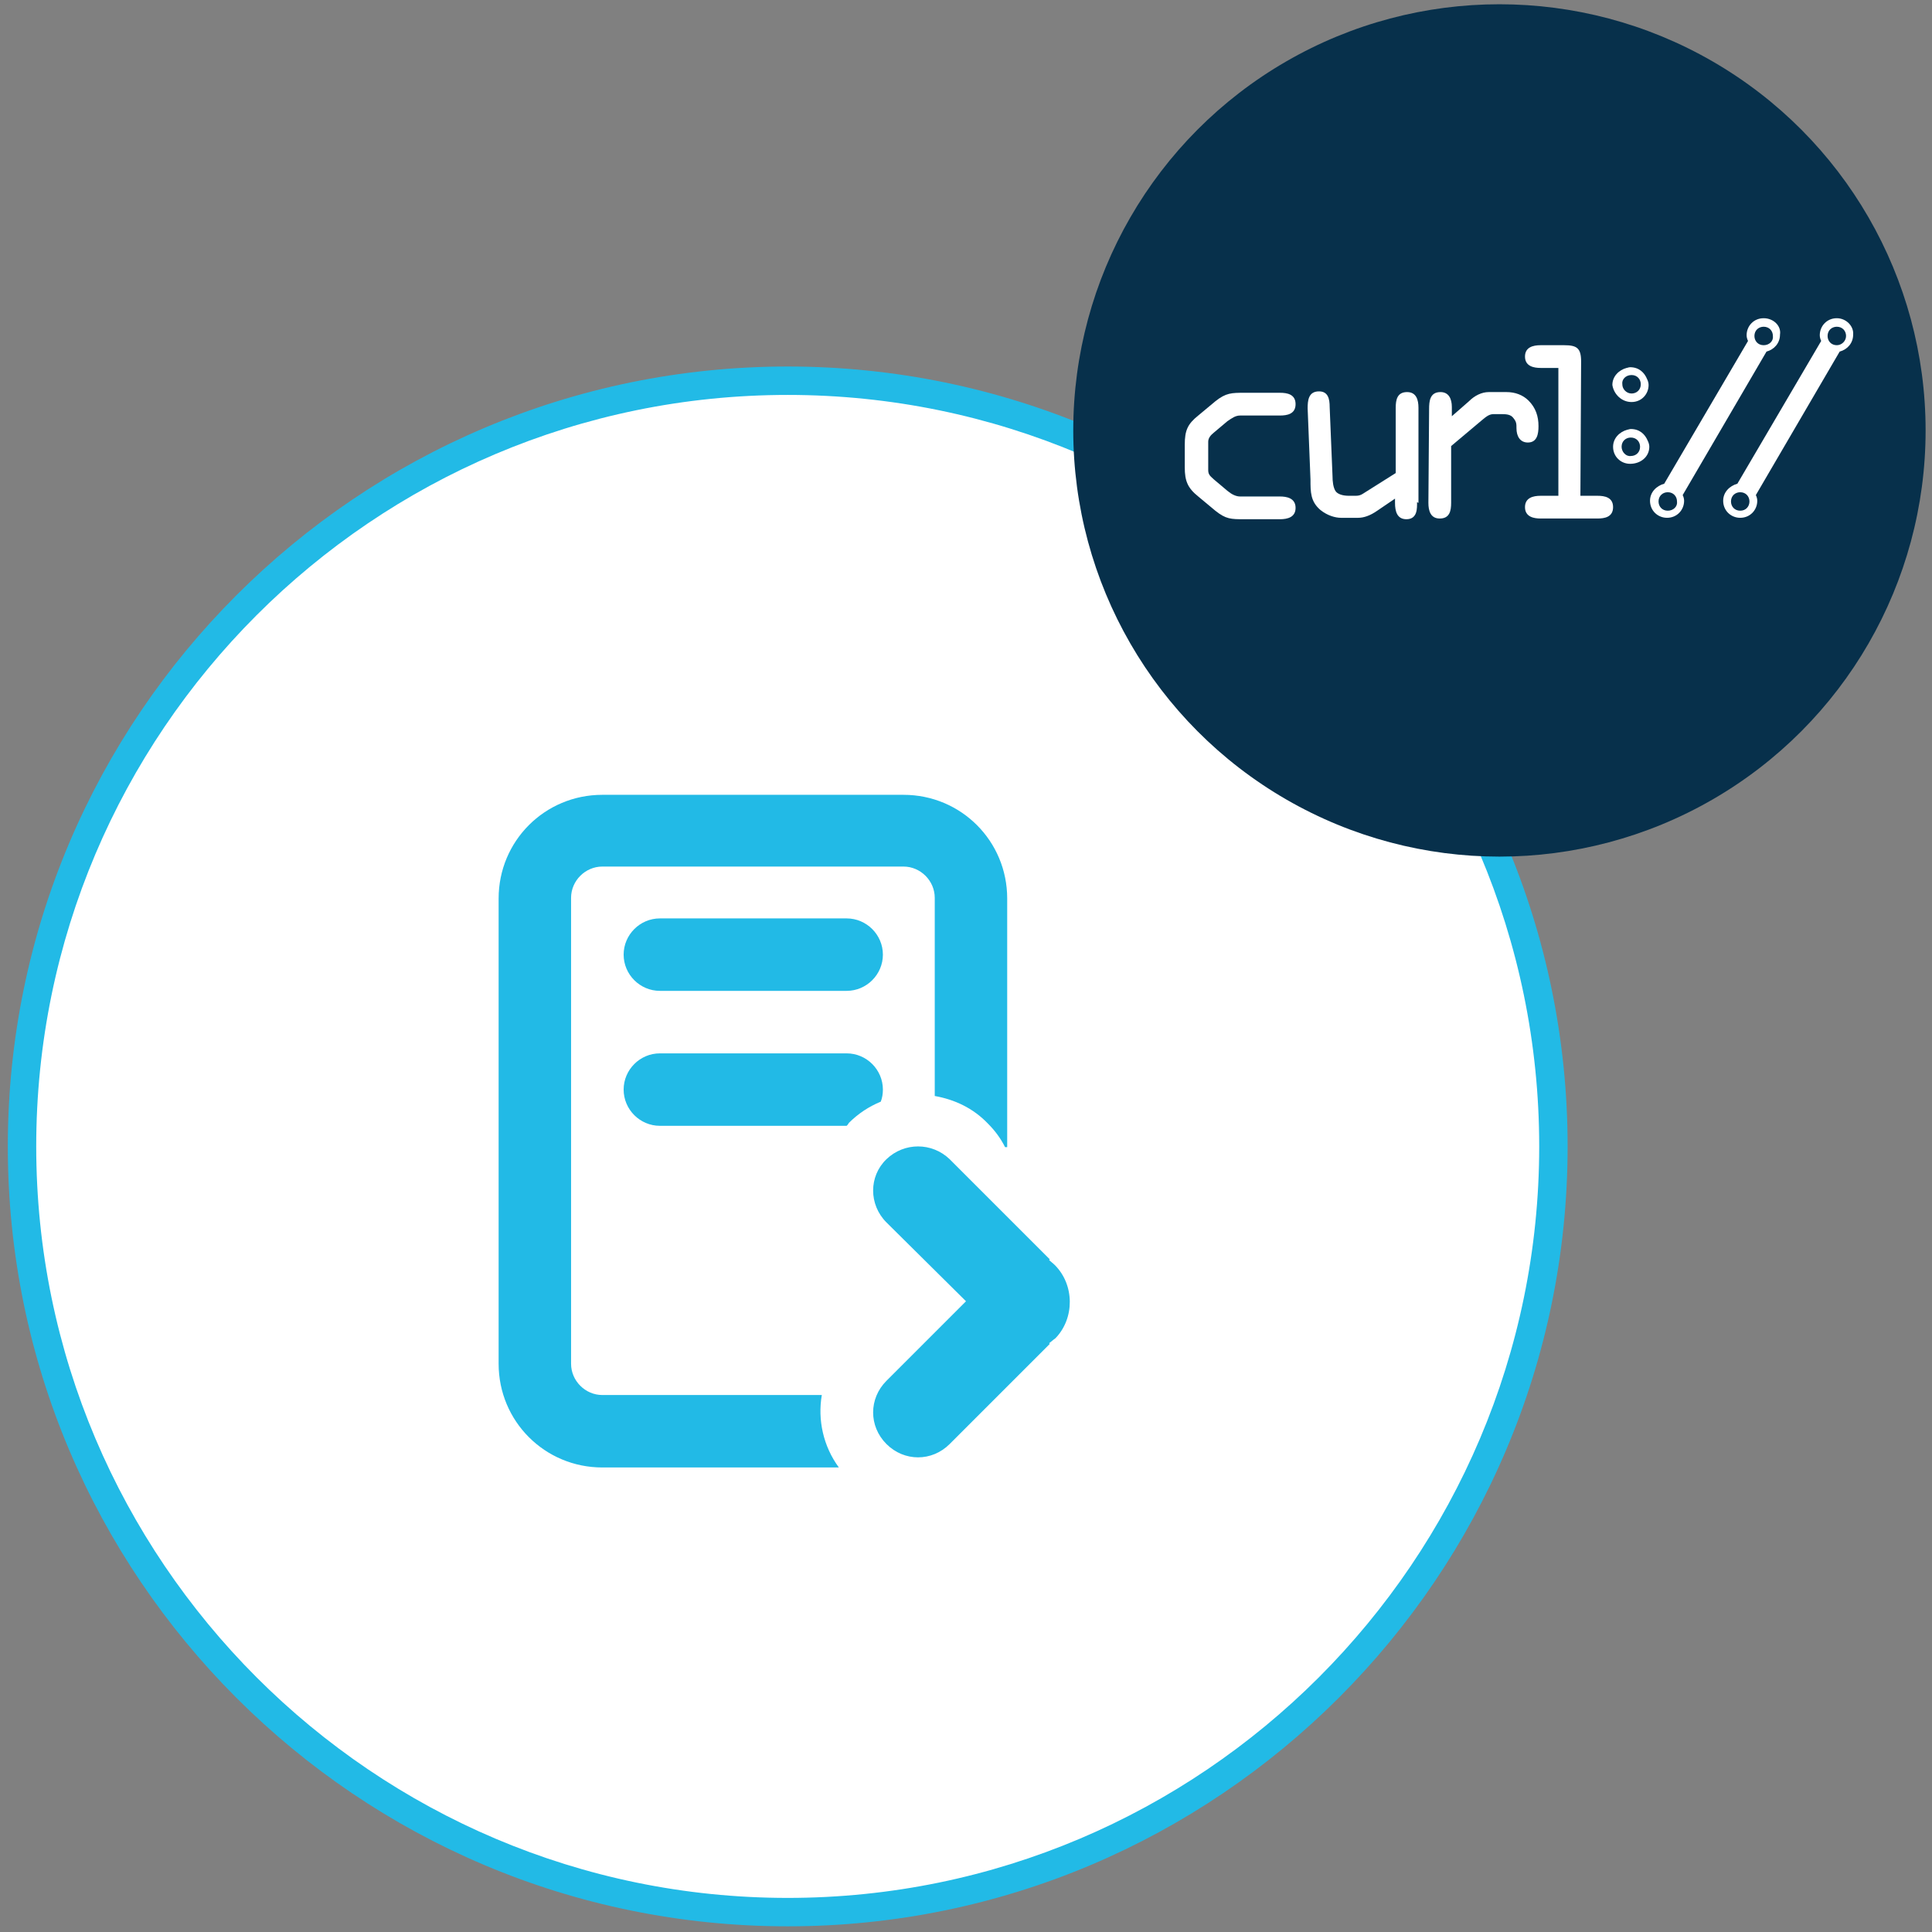
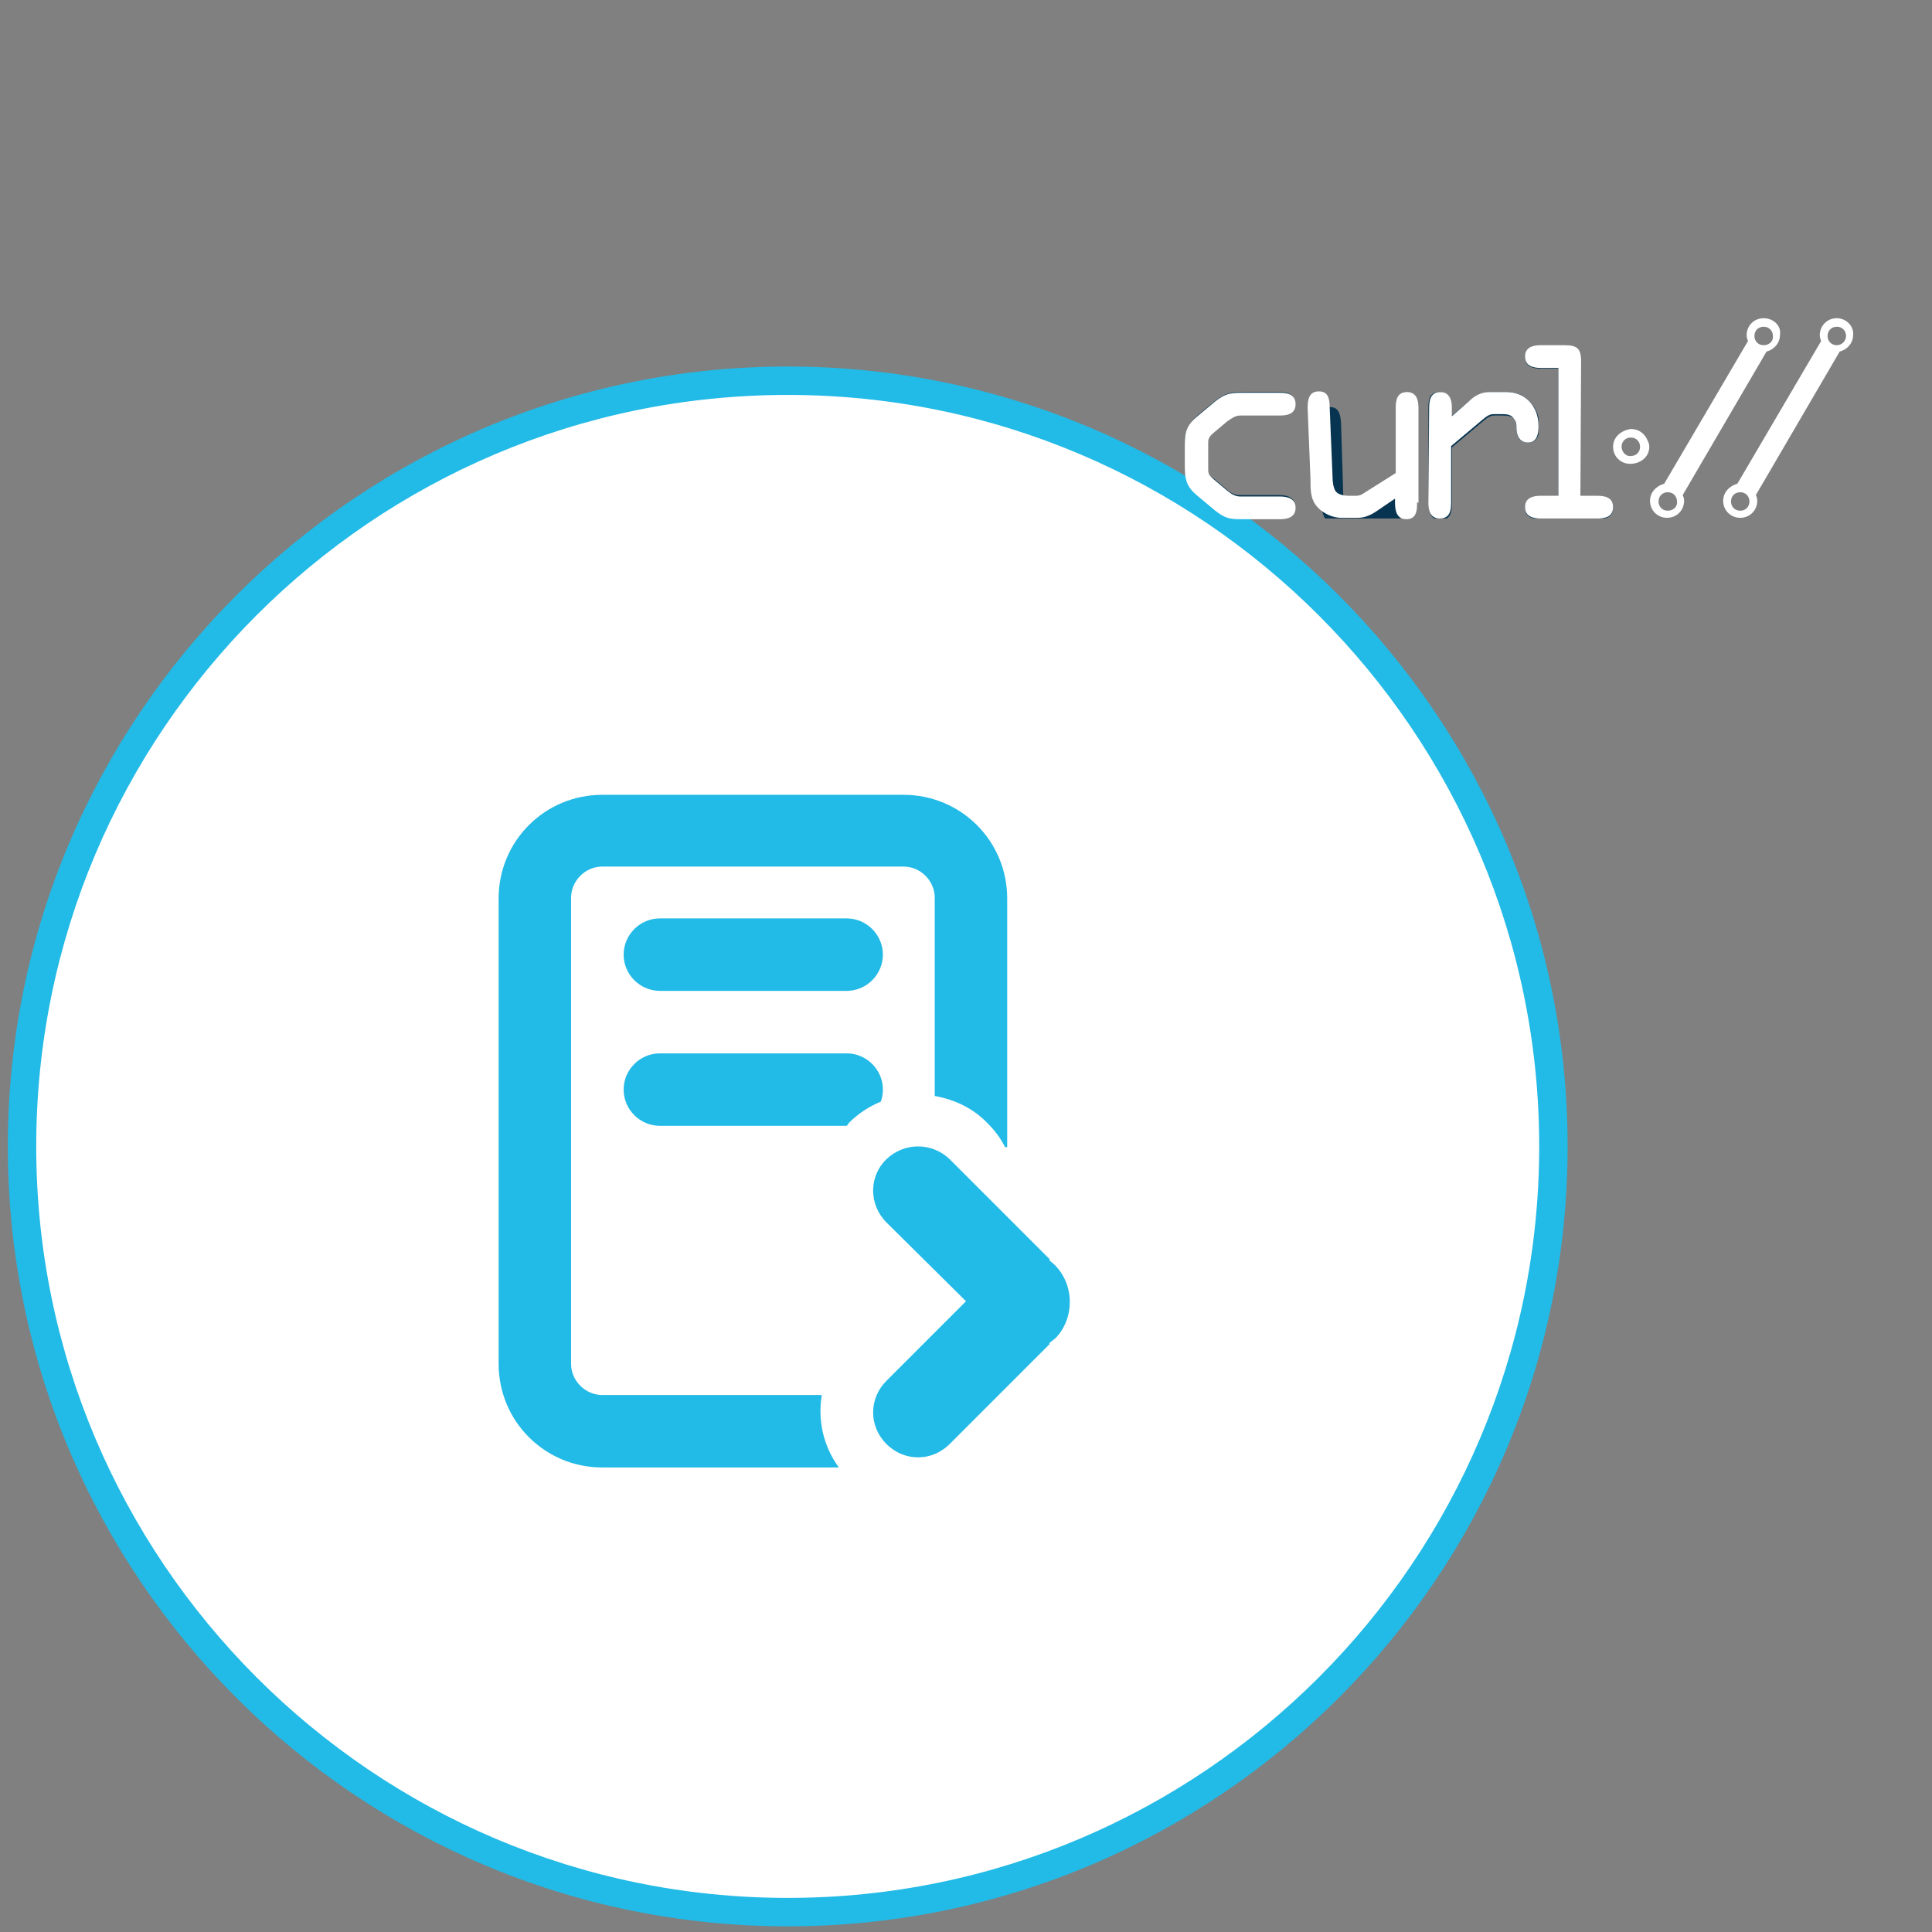
<svg xmlns="http://www.w3.org/2000/svg" xmlns:xlink="http://www.w3.org/1999/xlink" version="1.1" id="Layer_1" x="0px" y="0px" viewBox="0 0 272 272" style="enable-background:new 0 0 272 272;" xml:space="preserve">
  <rect x="0" y="0" width="272" height="272" fill="#808080" stroke="none" />
  <style type="text/css">
	.st0{fill:#FFFFFF;}
	.st1{fill:#22BAE6;}
	.st2{fill-rule:evenodd;clip-rule:evenodd;fill:#22BAE6;}
	.st3{fill:#07304B;}
	.st4{clip-path:url(#SVGID_2_);}
	.st5{clip-path:url(#SVGID_4_);}
	.st6{fill:#073551;}
	.st7{clip-path:url(#SVGID_6_);}
	.st8{clip-path:url(#SVGID_8_);}
	.st9{clip-path:url(#SVGID_10_);}
	.st10{clip-path:url(#SVGID_12_);}
	.st11{clip-path:url(#SVGID_14_);}
	.st12{clip-path:url(#SVGID_16_);}
</style>
  <g id="Conversion_Curl">
    <g>
      <g>
        <circle class="st0" cx="110.9" cy="161.4" r="107.8" />
      </g>
      <g>
        <path class="st1" d="M110.9,271.2C50.3,271.2,1.1,222,1.1,161.4S50.4,51.6,110.9,51.6s109.8,49.3,109.8,109.8     C220.7,222,171.4,271.2,110.9,271.2z M110.9,55.6C52.5,55.6,5.1,103.1,5.1,161.4s47.5,105.8,105.8,105.8s105.8-47.5,105.8-105.8     S169.2,55.6,110.9,55.6z" />
      </g>
    </g>
    <g id="conversion">
      <path class="st2" d="M115.7,196.4H84.8c-2.4,0-4.4-2-4.4-4.4v-65.6c0-2.4,2-4.4,4.4-4.4h42.4c2.4,0,4.4,2,4.4,4.4v27.9    c2.8,0.5,5.4,1.7,7.5,3.9c1,1,1.8,2.1,2.4,3.3h0.3v-35c0-8.1-6.5-14.6-14.6-14.6H84.8c-8.1,0-14.6,6.5-14.6,14.6V192    c0,8.1,6.5,14.6,14.6,14.6h33.3C115.9,203.6,115.1,199.9,115.7,196.4z M92.9,129.3c-2.8,0-5.1,2.3-5.1,5.1c0,2.8,2.3,5.1,5.1,5.1    h26.3c2.8,0,5.1-2.3,5.1-5.1c0-2.8-2.3-5.1-5.1-5.1H92.9z M124.3,153.4c0-2.8-2.3-5.1-5.1-5.1H92.9c-2.8,0-5.1,2.3-5.1,5.1    c0,2.8,2.3,5.1,5.1,5.1h26.3c0,0,0,0,0,0c0.1-0.1,0.2-0.2,0.3-0.4c1.3-1.3,2.8-2.3,4.5-3C124.2,154.6,124.3,154,124.3,153.4z     M148.5,178.1c-0.3-0.3-0.6-0.5-0.8-0.7l0.1-0.1l-14.1-14.1c-2.5-2.4-6.4-2.4-8.9,0c-2.5,2.4-2.5,6.4,0,8.9l11.2,11.1l-11.2,11.2    c-2.5,2.5-2.5,6.4,0,8.9c2.5,2.5,6.4,2.5,8.9,0l14.1-14.1l-0.1-0.1c0.3-0.2,0.6-0.5,0.9-0.7C151.3,185.6,151.3,180.9,148.5,178.1z    " />
    </g>
    <g>
      <g>
-         <circle class="st3" cx="211.1" cy="60.6" r="60" />
-       </g>
+         </g>
      <g>
        <g id="path4177">
          <path class="st0" d="M258.6,48.6c-0.8,0-1.3-0.6-1.3-1.3c0-0.8,0.6-1.3,1.3-1.3c0.8,0,1.3,0.6,1.3,1.3S259.3,48.6,258.6,48.6       M245,71.9c-0.8,0-1.3-0.6-1.3-1.3c0-0.8,0.6-1.3,1.3-1.3c0.8,0,1.3,0.6,1.3,1.3S245.8,71.9,245,71.9 M258.6,44.8      c-1.4,0-2.4,1.1-2.4,2.4c0,0.3,0.1,0.6,0.2,0.8l-11.8,20.1c-1.1,0.3-2,1.2-2,2.4c0,1.4,1.1,2.4,2.4,2.4c1.4,0,2.4-1.1,2.4-2.4      c0-0.3-0.1-0.6-0.2-0.8L259,49.5c1.1-0.3,1.9-1.2,1.9-2.4C261,45.9,259.9,44.8,258.6,44.8" />
        </g>
        <g id="path4179">
          <path class="st0" d="M248.3,48.6c-0.8,0-1.3-0.6-1.3-1.3c0-0.8,0.6-1.3,1.3-1.3c0.8,0,1.3,0.6,1.3,1.3      C249.7,48,249.1,48.6,248.3,48.6 M234.8,71.9c-0.8,0-1.3-0.6-1.3-1.3c0-0.8,0.6-1.3,1.3-1.3c0.8,0,1.3,0.6,1.3,1.3      C236.2,71.3,235.6,71.9,234.8,71.9 M248.3,44.8c-1.4,0-2.4,1.1-2.4,2.4c0,0.3,0.1,0.6,0.2,0.8l-11.8,20.1c-1.1,0.3-2,1.2-2,2.4      c0,1.4,1.1,2.4,2.4,2.4c1.4,0,2.4-1.1,2.4-2.4c0-0.3-0.1-0.6-0.2-0.8l11.8-20.2c1.1-0.3,1.9-1.2,1.9-2.4      C250.8,45.9,249.7,44.8,248.3,44.8" />
        </g>
        <g id="path4181">
-           <path class="st0" d="M229.7,52.8c0.8,0,1.3,0.6,1.3,1.3c0,0.8-0.6,1.3-1.3,1.3s-1.3-0.6-1.3-1.3      C228.3,53.4,228.9,52.8,229.7,52.8 M229.7,56.6c1.4,0,2.4-1.1,2.4-2.4c0-0.3-0.1-0.6-0.2-0.8c-0.4-1-1.2-1.7-2.4-1.7      c-0.2,0-0.4,0.1-0.5,0.1c-1.1,0.3-2,1.2-2,2.4C227.2,55.5,228.3,56.6,229.7,56.6" />
-         </g>
+           </g>
        <g id="path4183">
          <path class="st0" d="M228.3,62.9c0-0.8,0.6-1.3,1.3-1.3c0.8,0,1.3,0.6,1.3,1.3c0,0.8-0.6,1.3-1.3,1.3      C228.9,64.3,228.3,63.6,228.3,62.9 M232.2,62.9c0-0.3-0.1-0.6-0.2-0.8c-0.4-1-1.2-1.7-2.4-1.7c-0.2,0-0.4,0.1-0.5,0.1      c-1.1,0.3-2,1.2-2,2.4c0,1.4,1.1,2.4,2.4,2.4C231,65.3,232.2,64.3,232.2,62.9" />
        </g>
        <g id="use4187">
          <g>
            <g>
              <g>
                <g>
                  <g>
                    <g>
                      <defs>
                        <rect id="SVGID_1_" x="166.8" y="55.2" width="15.5" height="17.8" />
                      </defs>
                      <clipPath id="SVGID_2_">
                        <use xlink:href="#SVGID_1_" style="overflow:visible;" />
                      </clipPath>
                      <g class="st4">
                        <g>
                          <g>
                            <g>
                              <g>
                                <defs>
                                  <rect id="SVGID_3_" x="166.8" y="55.2" width="15.5" height="17.8" />
                                </defs>
                                <clipPath id="SVGID_4_">
                                  <use xlink:href="#SVGID_3_" style="overflow:visible;" />
                                </clipPath>
                                <g class="st5">
                                  <path id="path4165_2_" class="st6" d="M166.8,62.6c0-1.9,0.4-2.9,1.9-4.2l2.3-1.9c1.5-1.2,2.3-1.3,4.1-1.3h5                  c1,0,2.2,0.2,2.2,1.6c0,1.4-1.2,1.6-2.2,1.6h-5.6c-0.6,0-1.3,0.3-1.8,0.8l-1.9,1.6c-0.5,0.4-0.9,0.7-0.9,1.3V66                  c0,0.6,0.4,1,0.9,1.3l1.9,1.6c0.5,0.5,1.2,0.8,1.8,0.8h5.6c0.9,0,2.2,0.2,2.2,1.6s-1.1,1.6-2.2,1.6h-5                  c-1.8,0-2.6-0.1-4.1-1.3l-2.3-1.9c-1.5-1.2-1.9-2.2-1.9-4.1C166.8,65.7,166.8,62.6,166.8,62.6z" />
                                </g>
                              </g>
                            </g>
                          </g>
                        </g>
                      </g>
                    </g>
                  </g>
                </g>
              </g>
            </g>
          </g>
          <g>
            <g>
              <g id="path4165_12_">
                <path class="st0" d="M166.8,62.6c0-2,0.4-2.9,1.9-4.1l2.4-2c1.5-1.2,2.3-1.2,4.1-1.2h5c1,0,2.2,0.2,2.2,1.6s-1.2,1.6-2.2,1.6         h-5.6c-0.7,0-1.2,0.4-1.8,0.8l-1.9,1.6c-0.5,0.4-0.8,0.8-0.8,1.3v4c0,0.7,0.4,0.9,0.8,1.3l1.9,1.6c0.6,0.5,1.2,0.8,1.8,0.8         h5.6c0.9,0,2.2,0.2,2.2,1.6c0,1.3-1.1,1.6-2.2,1.6h-5c-1.9,0-2.6,0-4.1-1.2l-2.4-2c-1.5-1.2-1.9-2.2-1.9-4.1V62.6z" />
              </g>
            </g>
          </g>
        </g>
        <g id="use4189">
          <g>
            <g>
              <g>
                <g>
                  <g>
                    <g>
                      <defs>
                        <rect id="SVGID_5_" x="184" y="55.2" width="15.5" height="17.8" />
                      </defs>
                      <clipPath id="SVGID_6_">
                        <use xlink:href="#SVGID_5_" style="overflow:visible;" />
                      </clipPath>
                      <g class="st7">
                        <g>
                          <g>
                            <g>
                              <g>
                                <defs>
                                  <rect id="SVGID_7_" x="183.9" y="55.2" width="15.5" height="17.8" />
                                </defs>
                                <clipPath id="SVGID_8_">
                                  <use xlink:href="#SVGID_7_" style="overflow:visible;" />
                                </clipPath>
                                <g class="st8">
-                                   <path id="path4168_2_" class="st6" d="M199.5,70.7c0,0.7,0.1,2.3-1.6,2.3c-1.4,0-1.6-1.1-1.6-2.2v-0.5l-2.6,1.7                  c-1,0.7-1.9,1-2.7,1h-2.3c-0.9,0-1.9-0.3-2.9-1.2c-1.4-1.2-1.4-2.6-1.5-4.3l-0.3-10c0-1.2,0.1-2.4,1.6-2.4                  c1.4,0,1.5,1.2,1.6,2.2l0.3,9.7c0,0.7,0.1,1.6,0.3,2.1s1.1,0.7,1.8,0.7h1c0.4,0,0.7-0.1,1-0.3l4.7-2.9v-9.2                  c0-1.1,0.2-2.2,1.6-2.2c1.4,0,1.6,1.1,1.6,2.2L199.5,70.7L199.5,70.7z" />
+                                   <path id="path4168_2_" class="st6" d="M199.5,70.7c0,0.7,0.1,2.3-1.6,2.3v-0.5l-2.6,1.7                  c-1,0.7-1.9,1-2.7,1h-2.3c-0.9,0-1.9-0.3-2.9-1.2c-1.4-1.2-1.4-2.6-1.5-4.3l-0.3-10c0-1.2,0.1-2.4,1.6-2.4                  c1.4,0,1.5,1.2,1.6,2.2l0.3,9.7c0,0.7,0.1,1.6,0.3,2.1s1.1,0.7,1.8,0.7h1c0.4,0,0.7-0.1,1-0.3l4.7-2.9v-9.2                  c0-1.1,0.2-2.2,1.6-2.2c1.4,0,1.6,1.1,1.6,2.2L199.5,70.7L199.5,70.7z" />
                                </g>
                              </g>
                            </g>
                          </g>
                        </g>
                      </g>
                    </g>
                  </g>
                </g>
              </g>
            </g>
          </g>
          <g>
            <g>
              <g id="path4168_12_">
                <path class="st0" d="M199.5,70.7c0,0.8,0.1,2.4-1.5,2.4c-1.3,0-1.6-1.1-1.6-2.3v-0.6l-2.5,1.7c-1,0.7-1.9,1-2.7,1h-2.4         c-0.8,0-1.9-0.3-2.9-1.1c-1.4-1.2-1.4-2.5-1.4-4.3l-0.4-10c0-1.1,0.1-2.4,1.6-2.4c1.3,0,1.5,1.1,1.5,2.2l0.4,9.7         c0,0.8,0.1,1.6,0.4,2.1s1.1,0.7,1.9,0.7h1c0.4,0,0.7-0.1,1-0.3l4.6-2.9v-9.2c0-1.1,0.2-2.2,1.6-2.2c1.3,0,1.6,1.1,1.6,2.2         v13.4L199.5,70.7L199.5,70.7z" />
              </g>
            </g>
          </g>
        </g>
        <g id="use4193">
          <g>
            <g>
              <g>
                <g>
                  <g>
                    <g>
                      <defs>
                        <rect id="SVGID_9_" x="201.1" y="55.2" width="15.5" height="17.8" />
                      </defs>
                      <clipPath id="SVGID_10_">
                        <use xlink:href="#SVGID_9_" style="overflow:visible;" />
                      </clipPath>
                      <g class="st9">
                        <g>
                          <g>
                            <g>
                              <g>
                                <defs>
                                  <rect id="SVGID_11_" x="201.1" y="55.2" width="15.6" height="17.8" />
                                </defs>
                                <clipPath id="SVGID_12_">
                                  <use xlink:href="#SVGID_11_" style="overflow:visible;" />
                                </clipPath>
                                <g class="st10">
                                  <path id="path4171_2_" class="st6" d="M201.1,57.5c0-1.2,0.1-2.3,1.6-2.3c1.3,0,1.6,1.1,1.6,2.1v1.3l2.5-2.1                  c0.9-0.7,1.8-1.3,2.8-1.3h2.6c1.2,0,2.3,0.4,3.1,1.3c1.1,1.1,1.4,2.1,1.4,3.6c0,1.1-0.2,2.2-1.6,2.2                  c-1.2,0-1.6-0.9-1.6-1.9c0-0.5,0-0.9-0.3-1.4c-0.4-0.5-1.2-0.5-1.9-0.5h-0.9c-0.6,0-1,0.3-1.6,0.8l-4.4,3.7v8                  c0,1.1-0.2,2.2-1.6,2.2s-1.6-1.1-1.6-2.2C201.1,70.9,201.1,57.5,201.1,57.5z" />
                                </g>
                              </g>
                            </g>
                          </g>
                        </g>
                      </g>
                    </g>
                  </g>
                </g>
              </g>
            </g>
          </g>
          <g>
            <g>
              <g id="path4171_12_">
                <path class="st0" d="M201.2,57.6c0-1.1,0.1-2.4,1.6-2.4c1.2,0,1.6,1,1.6,2.1v1.3l2.4-2.1c0.8-0.8,1.8-1.3,2.8-1.3h2.5         c1.2,0,2.3,0.4,3.1,1.2c1,1,1.4,2.2,1.4,3.6c0,1.1-0.2,2.3-1.5,2.3c-1.1,0-1.6-0.9-1.6-2c0-0.6,0-0.9-0.4-1.4         c-0.4-0.6-1.1-0.6-1.9-0.6h-0.9c-0.6,0-1,0.3-1.6,0.8l-4.4,3.7v8c0,1.1-0.2,2.2-1.6,2.2c-1.3,0-1.6-1.1-1.6-2.2L201.2,57.6         L201.2,57.6z" />
              </g>
            </g>
          </g>
        </g>
        <g id="use4195">
          <g>
            <g>
              <g>
                <g>
                  <g>
                    <g>
                      <defs>
                        <rect id="SVGID_13_" x="214.7" y="48.7" width="12.4" height="24.3" />
                      </defs>
                      <clipPath id="SVGID_14_">
                        <use xlink:href="#SVGID_13_" style="overflow:visible;" />
                      </clipPath>
                      <g class="st11">
                        <g>
                          <g>
                            <g>
                              <g>
                                <defs>
                                  <rect id="SVGID_15_" x="214.7" y="48.7" width="12.4" height="24.4" />
                                </defs>
                                <clipPath id="SVGID_16_">
                                  <use xlink:href="#SVGID_15_" style="overflow:visible;" />
                                </clipPath>
                                <g class="st12">
                                  <path id="path4174_2_" class="st6" d="M222.5,69.9h2.4c1,0,2.2,0.2,2.2,1.6s-1.2,1.6-2.2,1.6h-8                  c-0.9,0-2.2-0.2-2.2-1.6s1.1-1.6,2.2-1.6h2.5v-18h-2.5c-0.9,0-2.2-0.2-2.2-1.6c0-1.4,1.1-1.6,2.2-1.6h3.3                  c1.8,0,2.3,0.3,2.3,2.2V69.9z" />
                                </g>
                              </g>
                            </g>
                          </g>
                        </g>
                      </g>
                    </g>
                  </g>
                </g>
              </g>
            </g>
          </g>
          <g>
            <g>
              <g id="path4174_12_">
                <path class="st0" d="M222.5,69.8h2.4c1,0,2.2,0.2,2.2,1.6s-1.2,1.6-2.2,1.6h-8c-0.9,0-2.2-0.2-2.2-1.6c0-1.3,1.1-1.6,2.2-1.6         h2.5v-18h-2.5c-0.9,0-2.2-0.2-2.2-1.6c0-1.3,1.1-1.6,2.2-1.6h3.3c1.8,0,2.4,0.4,2.4,2.3L222.5,69.8L222.5,69.8z" />
              </g>
            </g>
          </g>
        </g>
      </g>
    </g>
  </g>
</svg>